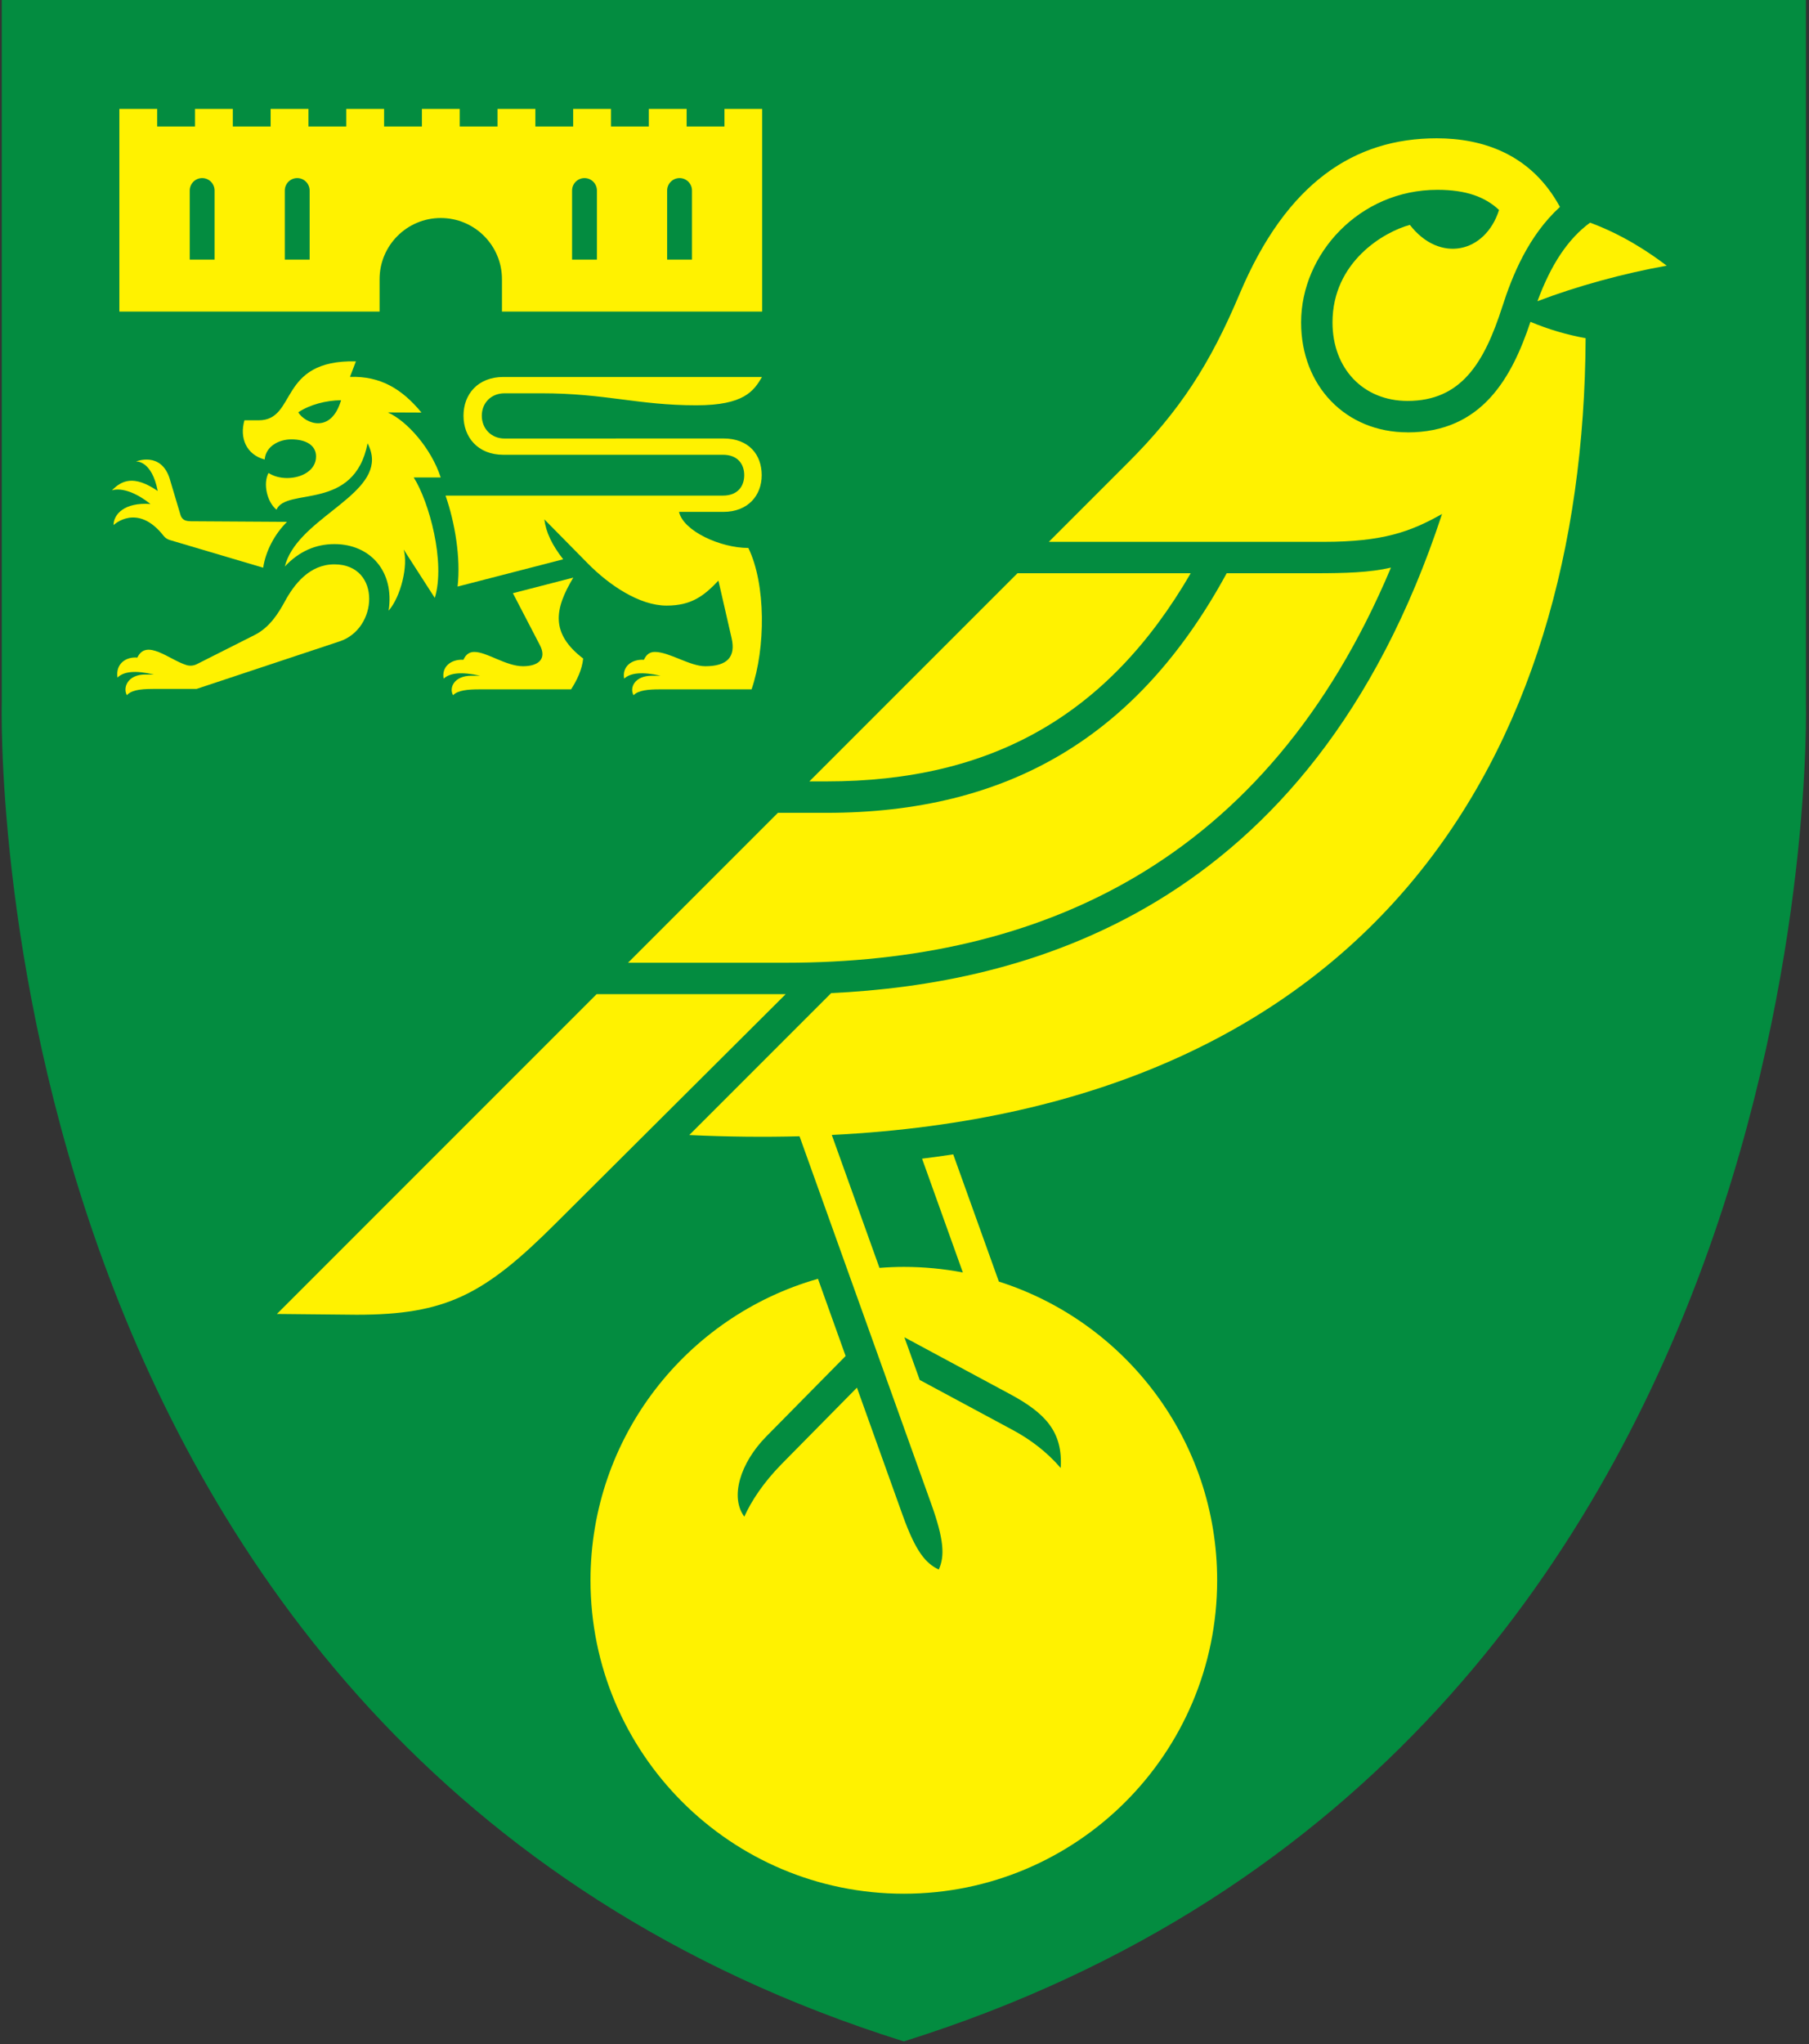
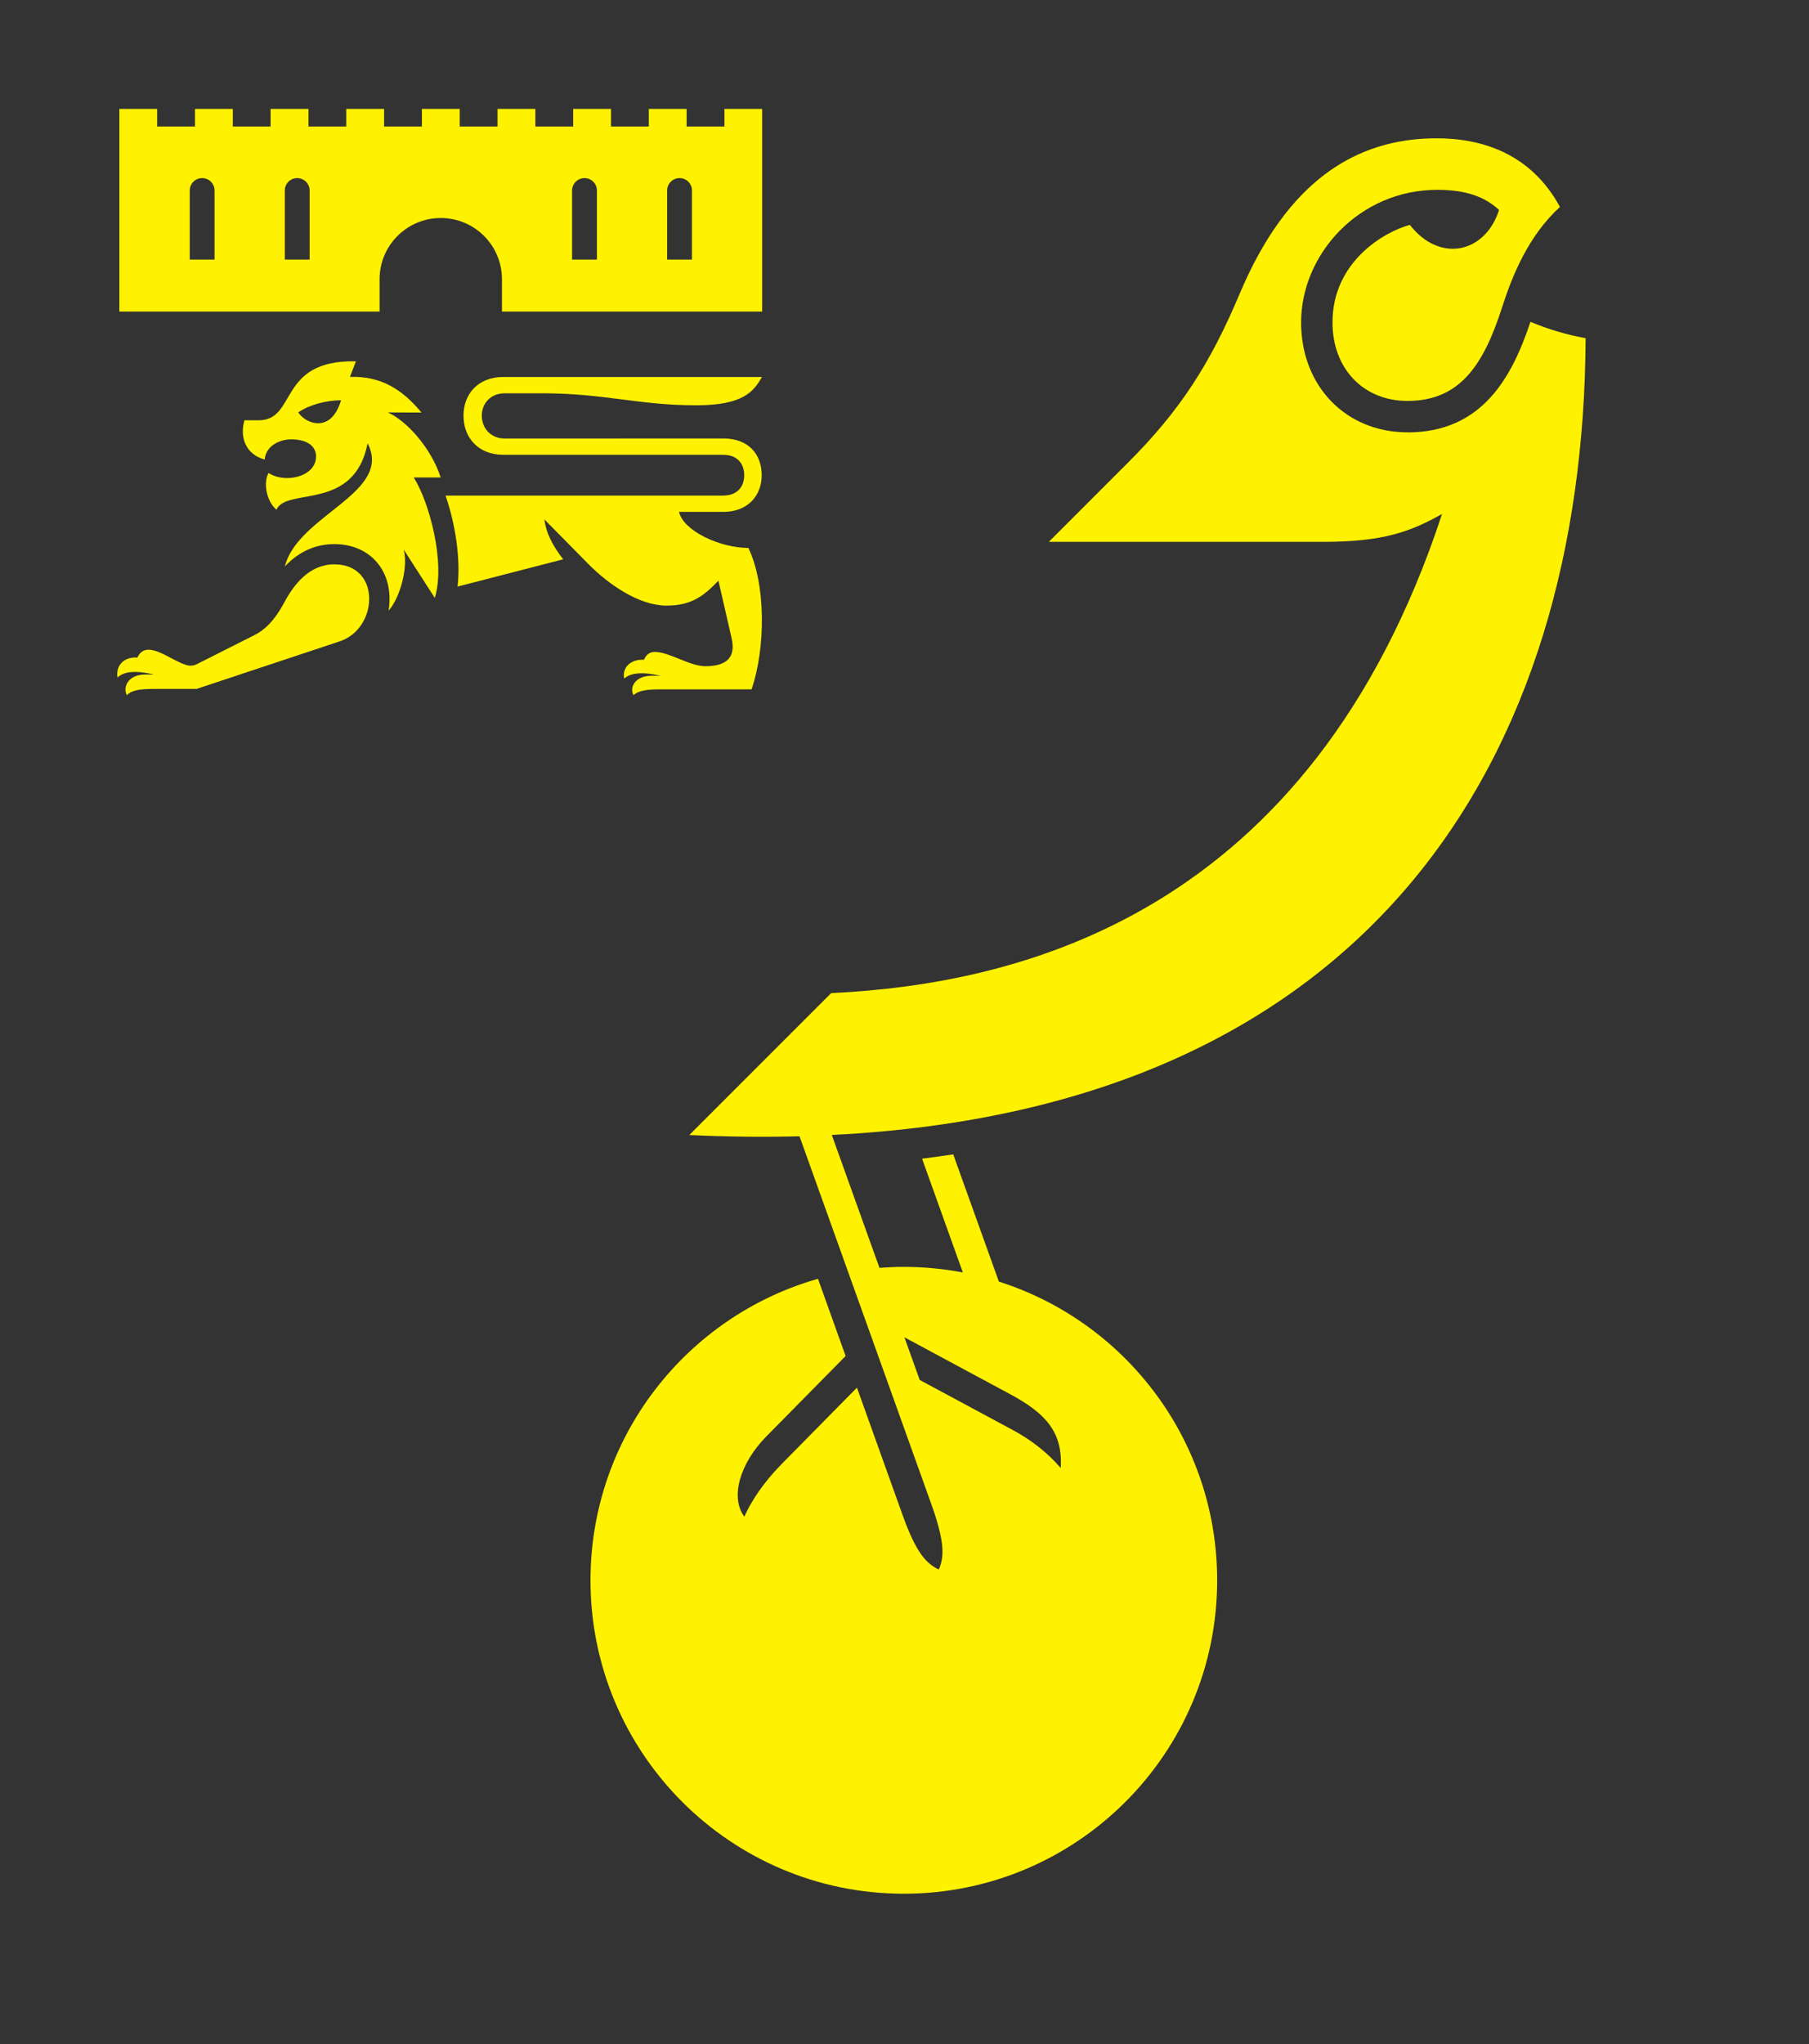
<svg xmlns="http://www.w3.org/2000/svg" width="501" height="566" viewBox="0 0 501 566" fill="none">
  <rect x="0" y="0" width="501" height="566" fill="#333333" stroke="none" />
-   <path d="M500.153 194.562V0H0.483V194.562C0.483 194.562 -7.464 484.416 250.314 565.21C508.092 484.408 500.145 194.562 500.145 194.562" fill="#038C40" />
-   <path d="M92.6 156.254C85.722 156.254 81.471 161.744 78.851 166.587C77.143 169.738 74.679 173.715 70.553 175.797L54.504 183.892C53.609 184.344 52.575 184.431 51.618 184.134C46.892 182.668 40.52 176.749 38.041 182.068C34.843 181.795 31.973 183.799 32.535 187.605C34.274 185.905 37.479 185.546 42.603 186.755H40.232C35.389 186.747 33.962 190.326 35.139 192.487C36.223 191.239 38.329 190.747 42.408 190.747H54.433L94.097 177.568C99.346 175.813 102.247 170.705 102.247 165.784C102.247 160.863 99.229 156.254 92.6 156.254Z" fill="#FFF200" />
+   <path d="M92.6 156.254C85.722 156.254 81.471 161.744 78.851 166.587C77.143 169.738 74.679 173.715 70.553 175.797L54.504 183.892C53.609 184.344 52.575 184.431 51.618 184.134C46.892 182.668 40.52 176.749 38.041 182.068C34.843 181.795 31.973 183.799 32.535 187.605C34.274 185.905 37.479 185.546 42.603 186.755H40.232C35.389 186.747 33.962 190.326 35.139 192.487C36.223 191.239 38.329 190.747 42.408 190.747H54.433L94.097 177.568C99.346 175.813 102.247 170.705 102.247 165.784C102.247 160.863 99.229 156.254 92.6 156.254" fill="#FFF200" />
  <path d="M107.426 114.188C110.163 114.188 116.73 114.227 116.73 114.227C111.325 107.691 105.39 104.081 96.929 104.354L98.567 100.049C76.793 99.557 82.392 116.379 71.606 116.371H67.699C66.288 121.245 68.206 125.878 73.299 127.227C73.618 123.562 77.222 121.651 80.7 121.651C84.607 121.651 87.531 123.211 87.531 126.377C87.531 130.237 83.546 132.359 79.507 132.359C77.674 132.359 75.841 131.906 74.367 130.955C72.776 133.895 73.969 139.026 76.574 141.117C79.311 134.807 98.106 141.748 101.803 122.743C102.575 124.201 103.02 125.823 103.02 127.258C103.02 138.02 82.041 144.22 78.883 156.846C82.79 152.69 87.391 150.647 92.616 150.647C102.505 150.647 109.305 158.172 107.629 169.083C111.06 165.129 113.088 156.527 111.785 152.136L120.418 165.55C123.429 155.7 118.851 138.933 114.585 132.203H122.056C119.42 124.092 112.706 116.558 107.426 114.195V114.188ZM82.603 114.164C85.777 112.035 90.284 110.858 94.457 110.811C91.665 120.278 84.466 117.237 82.603 114.164ZM188.064 141.725H200.347C207.155 141.725 210.953 137.178 210.953 131.563C210.953 125.948 207.452 121.401 200.347 121.401L139.751 121.417C135.961 121.417 133.434 118.586 133.434 115.1C133.434 111.614 135.961 108.892 139.751 108.892H149.944C167.686 108.892 176.631 112.215 192.853 112.215C206.001 112.215 208.746 108.3 211.024 104.377H139.408C132.304 104.377 128.365 109.189 128.365 115.1C128.365 121.012 132.296 125.917 139.408 125.917H200.23C204.247 125.909 206.11 128.444 206.11 131.563C206.11 134.683 204.254 137.217 200.23 137.217H123.39C125.979 144.642 127.64 154.444 126.728 162.407L155.973 154.858C152.869 150.849 151.215 147.426 150.755 143.799L162.867 156.082C168.653 161.947 177.06 167.679 184.609 167.679C191.527 167.679 194.989 164.949 198.967 160.761L202.624 176.725C203.794 181.849 201.439 184.462 195.325 184.462C191.036 184.462 185.335 180.5 181.365 180.5C180.117 180.5 179.065 181.046 178.331 182.676C174.861 182.457 172.225 184.664 172.865 187.893C174.604 186.294 177.809 185.943 182.933 187.09H180.562C175.719 187.09 174.292 190.459 175.469 192.494C176.756 191.098 179.681 190.864 182.738 190.864H208.146C212.061 179.416 212.139 161.775 207.257 151.715C199.536 151.715 189.242 147.044 188.056 141.725H188.064Z" fill="#FFF200" />
-   <path d="M158.788 159.92L142.045 164.24L149.524 178.629C151.504 182.435 149.126 184.462 144.844 184.462C140.157 184.462 134.823 180.501 131.376 180.501C130.128 180.501 129.075 181.046 128.342 182.676C124.872 182.458 122.236 184.665 122.875 187.894C124.614 186.295 127.82 185.944 132.943 187.09H130.573C125.73 187.09 124.303 190.459 125.48 192.495C126.767 191.099 129.691 190.865 132.749 190.865H158.157C159.787 188.338 161.19 185.445 161.51 182.333C152.401 175.369 153.54 168.623 158.781 159.92H158.788ZM47.041 132.702L50.004 142.622C50.215 143.34 50.753 143.933 51.471 144.143C51.829 144.252 52.289 144.322 52.874 144.322L79.491 144.486C76.091 147.824 73.572 152.566 72.886 157.182L46.994 149.509C46.339 149.314 45.762 148.924 45.341 148.393C38.018 139.043 31.444 145.383 31.444 145.383C31.451 142.365 34.508 139.019 41.675 139.55C38.182 136.742 33.986 134.878 30.999 135.752C33.604 133.147 36.903 131.306 43.68 135.939C42.011 127.352 37.675 127.774 37.675 127.774C37.675 127.774 44.678 124.857 47.049 132.702H47.041Z" fill="#FFF200" />
  <path d="M200.636 30.157V35.024H190.162V30.157H179.689V35.024H169.215V30.157H158.741V35.024H148.268V30.157H137.794V35.024H127.32V30.157H116.847V35.024H106.373V30.157H95.899V35.024H85.426V30.157H74.952V35.024H64.478V30.157H54.005V35.024H43.531V30.157H33.058V86.269H105.125V77.308C105.125 67.95 112.713 60.361 122.072 60.361C131.43 60.361 139.018 67.95 139.018 77.308V86.269H211.078V30.157H200.605H200.636ZM59.425 71.88H52.547V52.75C52.547 51.838 52.909 50.963 53.554 50.318C54.199 49.673 55.074 49.311 55.986 49.311C56.898 49.311 57.773 49.673 58.418 50.318C59.063 50.963 59.425 51.838 59.425 52.75V71.88ZM85.753 71.88H78.875V52.75C78.875 51.838 79.237 50.963 79.882 50.318C80.527 49.673 81.402 49.311 82.314 49.311C83.226 49.311 84.101 49.673 84.746 50.318C85.391 50.963 85.753 51.838 85.753 52.75V71.88ZM165.316 71.88H158.437V52.75C158.437 51.838 158.799 50.963 159.444 50.318C160.089 49.673 160.964 49.311 161.876 49.311C162.788 49.311 163.663 49.673 164.308 50.318C164.953 50.963 165.316 51.838 165.316 52.75V71.88ZM191.644 71.88H184.766V52.75C184.766 51.838 185.128 50.963 185.773 50.318C186.418 49.673 187.293 49.311 188.205 49.311C189.117 49.311 189.992 49.673 190.637 50.318C191.282 50.963 191.644 51.838 191.644 52.75V71.88Z" fill="#FFF200" />
-   <path d="M461.588 73.557C456.839 69.954 449.508 65.017 440.368 61.648C434.262 66.133 429.567 73.183 425.792 83.399C436.476 79.305 449.555 75.702 461.588 73.557ZM329.767 158.719H281.782L224.149 216.351H228.821C274.701 216.351 306.948 198.001 329.767 158.719Z" fill="#FFF200" />
-   <path d="M385.231 157.158C379.382 158.515 372.659 158.718 364.12 158.718H339.726C315.105 203.958 279.231 225.054 228.813 225.054H215.438L173.933 266.558H217.59C287.701 266.558 350.761 239.099 385.223 157.158H385.231ZM165.238 275.254L76.691 363.8L98.754 364.018C123.538 364.018 134.105 358.513 154.039 338.579L217.598 275.254H165.238Z" fill="#FFF200" />
  <path d="M389.817 119.702C372.738 119.702 360.338 106.904 360.338 89.271C360.338 70.336 376.473 52.555 398.076 52.555C406.062 52.555 411.334 54.536 415.163 58.139C411.318 70.133 398.692 72.886 390.464 62.264C383.251 64.206 369.034 72.527 369.034 89.271C369.034 102.069 377.581 111.006 389.809 111.006C404.642 111.006 411.037 100.564 416.075 84.873C418.852 76.224 423.312 65.251 432.024 57.296C424.014 42.549 410.484 38.291 397.889 38.291C375.148 38.291 356.329 50.488 343.306 81.379C335.07 100.914 326.694 113.806 312.407 128.085L290.47 150.023H366.554C383.017 150.023 390.659 147.223 399.37 142.31C362.81 253.55 282.086 272.478 230.193 274.966L190.896 314.263C201.377 314.762 211.679 314.856 221.428 314.606L257.84 416.208C261.451 426.237 261.7 430.846 259.984 434.574C256.459 432.842 253.707 429.91 249.955 419.429L237.329 384.202L216.483 405.344C211.453 410.46 208.076 415.584 206.135 419.92C202.142 414.554 204.941 405.095 212.256 397.686L234.194 375.444L226.536 354.068C190.171 364.409 163.538 397.865 163.538 437.545C163.538 485.468 202.391 524.321 250.314 524.321C298.237 524.321 337.09 485.468 337.09 437.545C337.09 398.793 311.69 365.984 276.635 354.84L263.993 319.613C261.146 320.05 258.269 320.44 255.368 320.806L266.66 352.313C261.275 351.287 255.804 350.77 250.322 350.769C248.045 350.769 245.799 350.87 243.568 351.042L230.365 314.24C380.022 306.823 438.582 209.316 439.136 93.638C433.934 92.679 428.943 91.244 423.858 89.107C418.719 104.502 410.46 119.717 389.817 119.717V119.702ZM279.661 385.957C289.51 391.252 294.384 396.422 293.761 406.452C289.994 402.061 285.424 398.59 280.542 395.962L254.713 382.073L250.47 370.258L279.653 385.957H279.661Z" fill="#FFF200" />
</svg>